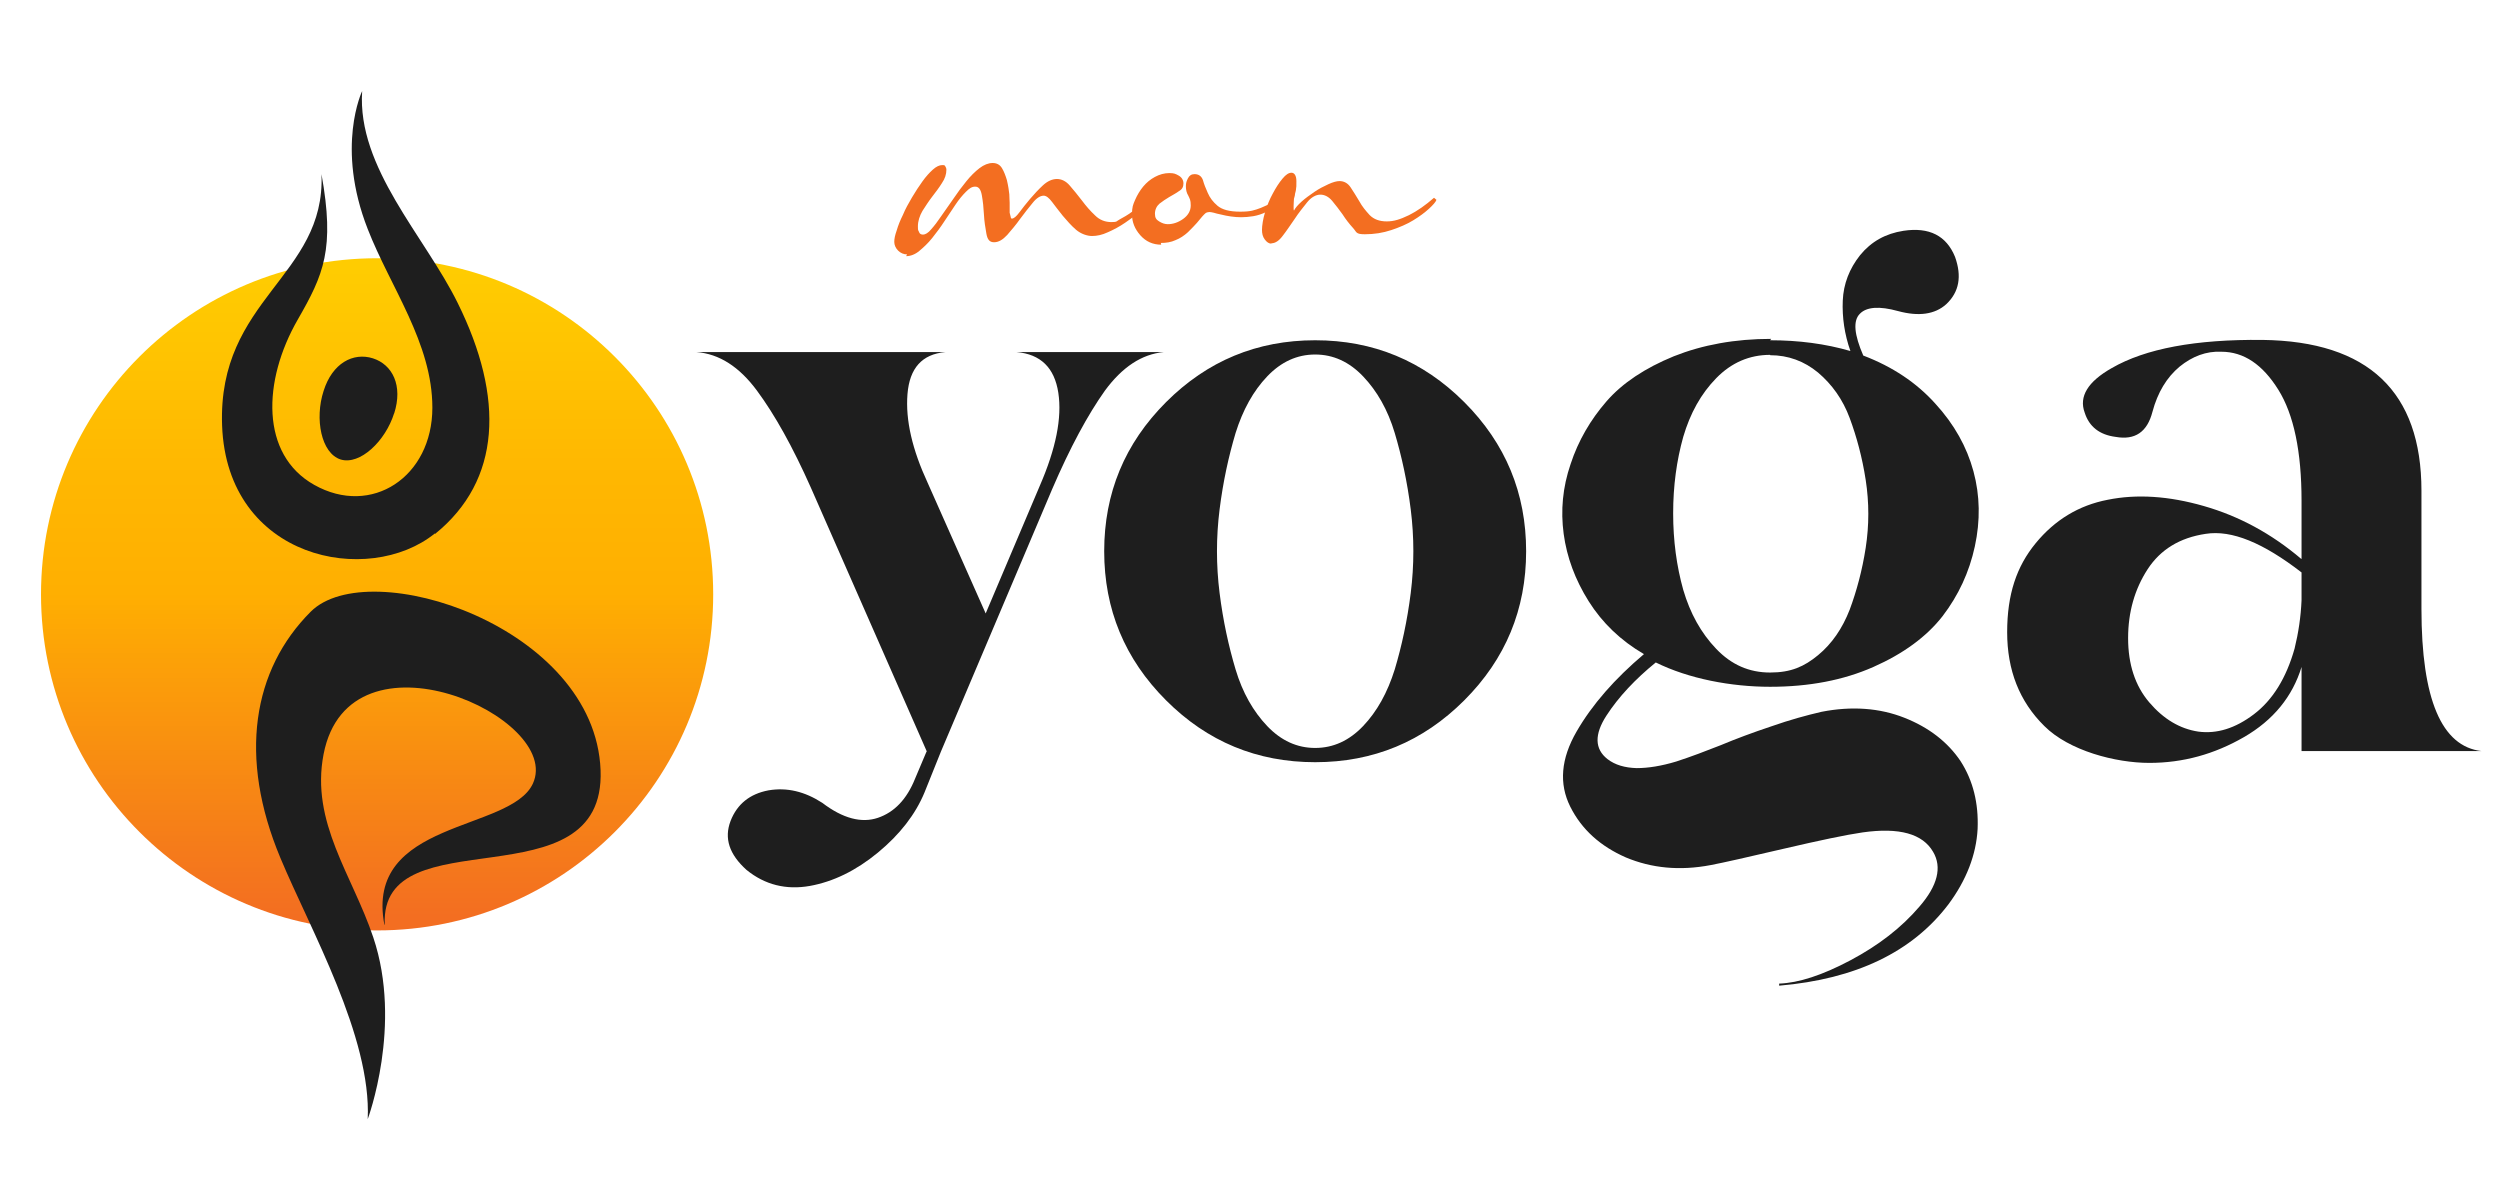
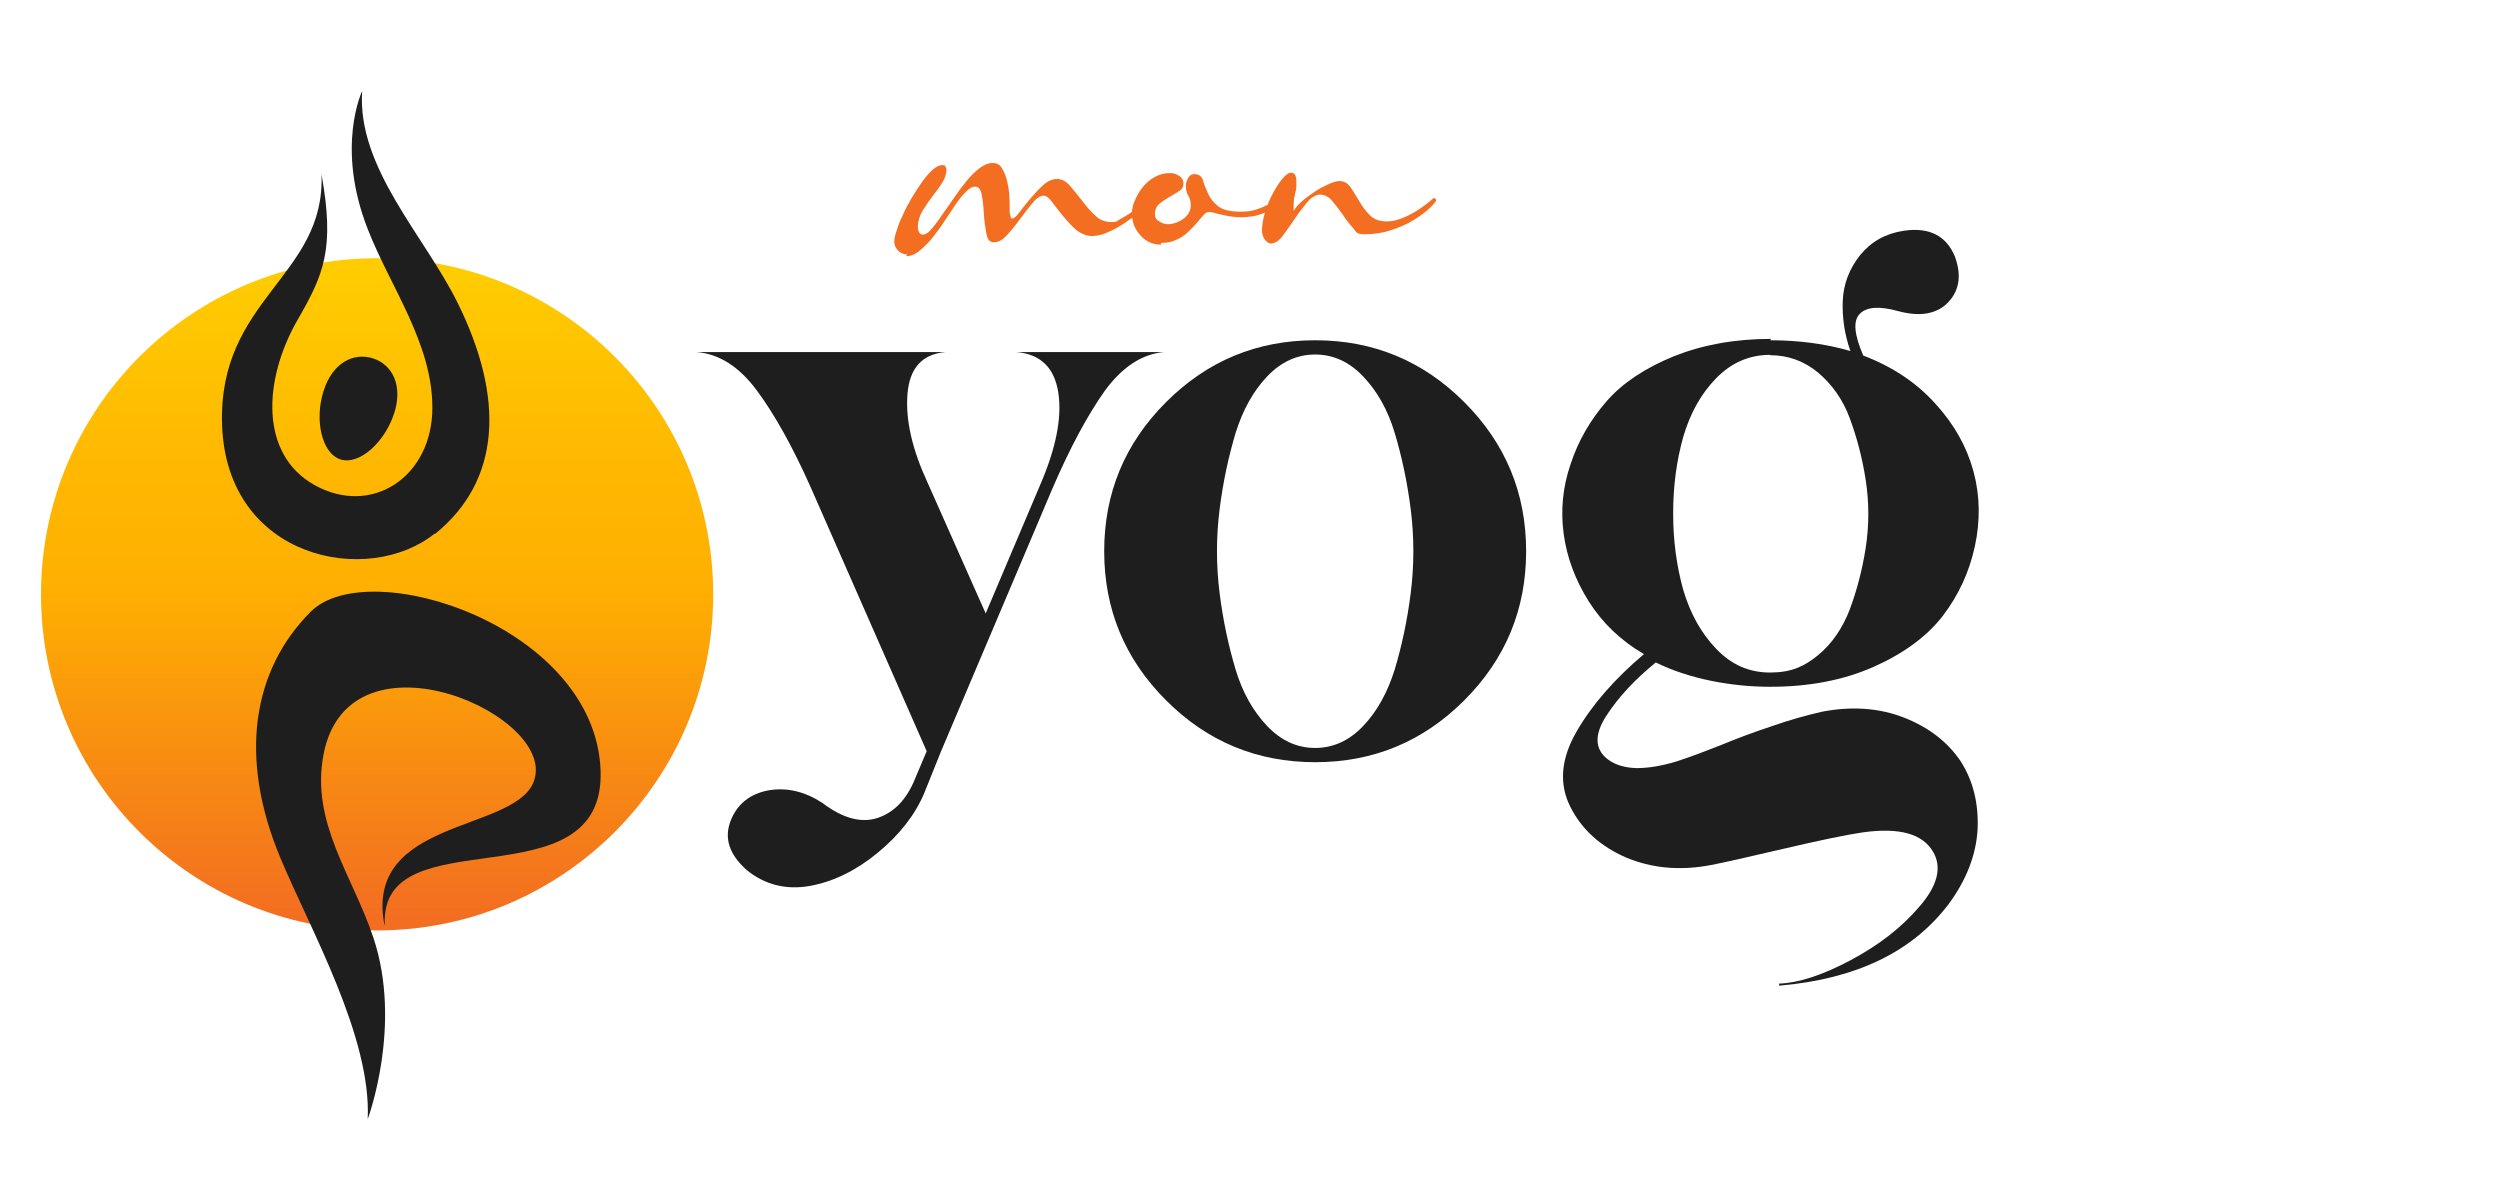
<svg xmlns="http://www.w3.org/2000/svg" id="Layer_1" data-name="Layer 1" version="1.1" viewBox="0 0 719.3 340.9">
  <defs>
    <style>
      .cls-1 {
        fill: url(#linear-gradient);
      }

      .cls-1, .cls-2, .cls-3 {
        stroke-width: 0px;
      }

      .cls-2 {
        fill: #1e1e1e;
      }

      .cls-3 {
        fill: #f36e21;
      }
    </style>
    <linearGradient id="linear-gradient" x1="108.5" y1="77.4" x2="108.5" y2="263.6" gradientUnits="userSpaceOnUse">
      <stop offset="0" stop-color="#ffcc01" />
      <stop offset=".3" stop-color="#ffb801" />
      <stop offset=".5" stop-color="#ffaf01" />
      <stop offset=".8" stop-color="#f78714" />
      <stop offset="1" stop-color="#f36e21" />
    </linearGradient>
  </defs>
  <circle class="cls-1" cx="108.5" cy="171" r="96.7" />
  <path class="cls-2" d="M125.1,153.5c-19.1,15.4-59.8,7.5-61.2-31.1-1.3-36.5,29.8-42.8,28.6-72.3,3.9,21.6.6,28.9-6.8,41.8-10.2,17.7-10.8,38.9,4.7,47.6,16.5,9.3,34-2.3,34-22.2,0-18.6-12.1-34.7-18.6-51.4-9.3-23.7-1.6-39.7-1.6-39.7-1.5,22.1,18,41.7,27.5,61,13.5,27.3,12.5,51-6.5,66.4h0ZM110.6,266.1c-5.8-30.3,36.2-26.7,42.7-40.6,8.9-19.1-52.8-46.8-60.2-8.5-3.8,19.6,8.3,34.8,14.3,52.7,8.5,25.3-1.6,52.3-1.6,52.3,1.1-23.7-16.5-54.5-25.1-75.1-12.2-29.1-8-54.2,8.7-70.9,16.7-16.7,81.8,4.2,83.4,45.6,1.5,39.1-63.5,12.8-62.1,44.4h0ZM113.4,118.9c-2.5,8-9.8,15-15.4,13.3-5.6-1.8-7.5-11.7-4.9-19.7,2.5-8,8.5-11.2,14.2-9.4,5.6,1.8,8.7,7.8,6.1,15.9h0Z" />
  <g>
    <path class="cls-2" d="M266.7,216.3l-33.4-76c-5.2-11.7-10.4-21-15.5-27.9-5.1-6.9-10.9-10.6-17.4-11.1h71.6c-6.7.6-10.3,4.6-10.9,12.1s1.4,16,5.8,25.5l16.7,37.6,15.6-36.8c4.6-10.6,6.4-19.5,5.3-26.7-1.1-7.2-5.1-11.1-12-11.7h42.3c-6.3.6-11.9,4.3-16.9,11.1-4.9,6.9-10,16.3-15.2,28.4l-32,75.5-4.7,11.7c-2.6,6.3-7.1,12.1-13.4,17.3-6.3,5.2-12.9,8.4-19.6,9.6-6.8,1.2-12.9-.3-18.2-4.6-5-4.5-6.5-9.1-4.6-14.1,1.9-4.9,5.6-7.8,10.9-8.8,5.3-.9,10.4.3,15.5,3.6,5.9,4.5,11.3,5.9,16,4.3,4.7-1.6,8.3-5.3,10.7-11.3l3.3-7.8Z" />
    <path class="cls-2" d="M335.5,115.7c11.9-11.9,26.2-17.8,42.9-17.8s31,5.9,42.9,17.8c11.9,11.9,17.8,26.2,17.8,42.9s-5.9,31-17.8,42.9c-11.9,11.9-26.2,17.8-42.9,17.8s-31-5.9-42.9-17.8c-11.9-11.9-17.8-26.2-17.8-42.9s5.9-31,17.8-42.9ZM392.2,108.3c-4-4.2-8.6-6.3-13.8-6.3s-9.8,2.1-13.8,6.3c-4,4.2-7,9.6-9.1,16.3-2,6.7-3.6,14-4.6,22-1,8-1,16,0,24,1,8,2.6,15.3,4.6,22,2,6.7,5.1,12.1,9.1,16.3,4,4.2,8.6,6.3,13.8,6.3s9.8-2.1,13.8-6.3c4-4.2,7-9.6,9.1-16.3,2-6.7,3.6-14,4.6-22,1-8,1-16,0-24-1-8-2.6-15.3-4.6-22-2-6.7-5.1-12.1-9.1-16.3Z" />
    <path class="cls-2" d="M509.3,97.9c8.2,0,15.9,1,23.1,3.1-1.7-4.8-2.4-9.7-2.2-14.5.2-4.8,1.9-9.2,5-13.1,3.2-3.9,7.3-6.2,12.5-7,7.4-1.1,12.3,1.4,14.8,7.5,2,5.6,1.2,10.1-2.5,13.6-3.3,3-8,3.6-13.9,2-5.4-1.5-9.1-1.2-11,.8-2,2-1.6,6,1,12,8.4,3.2,15.3,7.8,20.7,13.8,5.5,6,9.1,12.5,11,19.5,1.9,7,2,14.2.4,21.6-1.6,7.4-4.7,14.1-9.3,20.1-4.6,5.9-11.3,10.8-19.9,14.6-8.6,3.8-18.5,5.7-29.7,5.7s-23.4-2.3-32.9-7c-5.9,4.8-10.7,9.9-14.2,15.3-3.5,5.4-3.4,9.6.3,12.5,2.2,1.7,5,2.5,8.4,2.6,3.3,0,7.1-.6,11.4-1.9,4.3-1.4,8.5-3,12.8-4.7,4.3-1.8,9.1-3.6,14.5-5.4,5.4-1.9,10.2-3.2,14.5-4.2,8.7-1.7,16.7-1.1,23.8,1.7,7.1,2.8,12.5,7,16.2,12.5,3.6,5.6,5.2,12.1,4.9,19.5-.4,7.4-3.2,14.7-8.4,21.7-10.4,13.7-26.6,21.5-48.7,23.4v-.6c5.6-.2,12.4-2.4,20.5-6.7,8.1-4.3,14.7-9.4,19.9-15.5,5.2-6,6.5-11.3,3.9-15.7-3-5.2-9.7-7.1-20.3-5.6-4.8.7-12.4,2.3-22.7,4.7-10.3,2.4-17.3,4-21,4.7-8.9,1.7-17,.9-24.4-2.2-7.3-3.2-12.7-8-16-14.6-3.3-6.6-2.7-13.8,1.8-21.6,4.5-7.8,11-15.2,19.4-22.3-6.7-3.9-12-9-15.9-15.2-3.9-6.2-6.3-12.7-7.2-19.4-.9-6.7-.3-13.4,2-20.1,2.2-6.7,5.7-12.7,10.3-18,4.6-5.3,11.1-9.6,19.4-13,8.3-3.3,17.6-5,28-5ZM509.3,102.1c-5.9,0-11.1,2.2-15.5,6.7-4.4,4.5-7.5,10.1-9.5,16.9-1.9,6.8-2.9,14.1-2.9,22s1,15.2,2.9,22c2,6.8,5.1,12.4,9.5,17,4.4,4.6,9.5,6.8,15.5,6.8s9.8-1.7,13.8-5c4-3.3,7-7.7,9.1-13.1,2-5.4,3.6-11.3,4.6-17.8,1-6.5,1-13,0-19.5-1-6.5-2.6-12.4-4.6-17.8-2-5.4-5.1-9.7-9.1-13.1-4-3.3-8.6-5-13.8-5Z" />
-     <path class="cls-2" d="M662.2,160.8v-16.7c0-14.1-2.2-24.8-6.7-32-4.5-7.2-9.9-10.9-16.4-10.9-4.3-.2-8.3,1.3-12,4.3-3.7,3.1-6.3,7.4-7.8,13-1.5,5.8-5,8.2-10.6,7.2-4.6-.6-7.6-2.9-8.9-7-1.7-4.6.9-8.9,7.8-12.8,9.7-5.6,24.1-8.3,43.4-8.1,30.4.4,45.7,14.9,45.7,43.4v34c0,26,5.8,39.6,17.3,40.9h-51.8v-24.2c-2.6,8.5-8.1,15.3-16.6,20.2-8.5,4.9-17.5,7.4-27.2,7.4s-23.1-3.5-30.2-10.6c-7.2-7.1-10.7-16.1-10.7-27s2.7-18.9,8.2-25.6c5.5-6.7,12.4-10.9,20.7-12.5,8.4-1.7,17.6-1.1,27.7,1.8,10.1,2.9,19.4,7.9,28,15.2ZM662.2,172.5v-7.8c-11-8.5-20.1-12.3-27.6-11.1-7.4,1.1-13,4.5-16.7,10.2-3.7,5.7-5.6,12.3-5.6,19.8s2,13.7,6.1,18.5c4.1,4.8,8.8,7.6,14.1,8.4,5.3.7,10.6-.9,16-5,5.4-4.1,9.3-10.4,11.7-18.9,1.1-4.5,1.8-9.1,2-13.9Z" />
  </g>
  <g>
    <path class="cls-3" d="M261,73.2c-1,0-1.9-.4-2.6-1.1-.7-.7-1.1-1.6-1.1-2.5s.2-1.9.7-3.3c.4-1.4,1-2.9,1.8-4.5.7-1.7,1.6-3.3,2.6-5,1-1.7,2-3.2,3-4.6,1-1.4,2-2.5,3-3.4,1-.9,1.9-1.3,2.7-1.3s.7.1.9.4c.2.3.3.6.3.9,0,1.3-.4,2.6-1.3,3.9-.8,1.3-1.8,2.6-2.8,3.9-1,1.3-1.9,2.7-2.8,4.1-.8,1.4-1.3,2.9-1.3,4.4s.1,1,.3,1.6c.2.6.6.8,1.2.8s1.5-.5,2.3-1.5c.9-1,1.9-2.3,2.9-3.8,1.1-1.5,2.2-3.2,3.5-5,1.2-1.8,2.4-3.4,3.7-5,1.2-1.5,2.5-2.8,3.8-3.8,1.3-1,2.6-1.5,3.8-1.5s2.1.5,2.7,1.5c.6,1,1,2.1,1.4,3.4.4,1.7.6,3.1.7,4.1,0,1,.1,1.8.1,2.4s0,1.1,0,1.5c0,.4,0,.8,0,1.4.1.4.2.8.3,1.2,0,.3.2.5.3.5.6,0,1.3-.6,2.2-1.8.9-1.2,1.9-2.5,3.1-3.9,1.2-1.4,2.4-2.7,3.7-3.9,1.3-1.2,2.7-1.8,4-1.8s2.6.6,3.7,1.9c1.1,1.3,2.3,2.7,3.5,4.3,1.2,1.6,2.4,3,3.8,4.3,1.3,1.3,2.9,1.9,4.7,1.9s1.4-.3,2.4-.8c1.1-.6,2.2-1.2,3.4-2.1,2.9-1.9,4.3-2.6,4.3-2.1s-.5.7-1.5,1.6c-1,.9-2.5,2.1-4.7,3.6-1.6,1.1-3.3,2-4.9,2.7-1.7.8-3.2,1.1-4.6,1.1s-3.2-.6-4.6-1.8c-1.4-1.2-2.6-2.6-3.8-4-1.2-1.5-2.2-2.8-3.1-4-.9-1.2-1.7-1.8-2.4-1.8-1,0-2.1.7-3.2,2.1-1.2,1.4-2.3,2.9-3.6,4.6-1.2,1.7-2.5,3.2-3.7,4.6-1.3,1.4-2.5,2.1-3.8,2.1s-1.9-.8-2.2-2.5c-.3-1.7-.6-3.5-.7-5.5-.1-2-.3-3.8-.6-5.5-.3-1.7-.9-2.5-1.9-2.5s-1.7.5-2.7,1.5c-1,1-2,2.2-3,3.7-1,1.5-2.1,3.1-3.2,4.8-1.1,1.7-2.3,3.3-3.5,4.8-1.2,1.5-2.5,2.7-3.7,3.7-1.2,1-2.5,1.5-3.8,1.5Z" />
    <path class="cls-3" d="M334.1,70.4c-2.4,0-4.4-.9-6-2.7s-2.4-3.8-2.4-6,.3-2.8.9-4.2c.6-1.4,1.4-2.7,2.3-3.8,1-1.2,2.1-2.1,3.4-2.8,1.3-.7,2.7-1.1,4.1-1.1s1.8.2,2.7.7c.9.5,1.4,1.3,1.4,2.3s-.4,1.7-1.3,2.2c-.8.6-1.8,1.1-2.8,1.7-1,.6-1.9,1.2-2.8,1.9-.8.7-1.3,1.7-1.3,2.9s.4,1.7,1.2,2.2c.8.5,1.6.8,2.5.8,1.5,0,3-.5,4.4-1.5,1.4-1,2.2-2.3,2.2-3.9s-.3-1.9-.7-2.8c-.5-.8-.7-1.7-.7-2.7s.2-1.5.6-2.3c.4-.8,1-1.2,1.9-1.2,1.2,0,2,.6,2.4,1.7.3,1.1.8,2.4,1.4,3.7.6,1.4,1.5,2.6,2.8,3.7,1.3,1.1,3.4,1.7,6.5,1.7s4.1-.4,6-1.1c1.4-.6,2.5-1.1,3.2-1.5.7-.4,1.2-.8,1.5-1.1.3-.3.5-.5.6-.7,0-.2.1-.2.2-.2.2,0,.5,0,.7,0,0,0,.1.1.2.4,0,.3,0,.6-.2,1-.2.4-.7.9-1.4,1.5-.7.6-1.9,1.2-3.5,1.9-1.1.5-2.3.9-3.5,1.1-1.2.2-2.4.3-3.5.3-1.9,0-3.9-.3-5.9-.8-.8-.2-1.5-.3-2-.5-.5-.1-.9-.2-1.2-.2s-.8.1-1.1.3-.6.6-1,1c-.4.5-.9,1.1-1.5,1.8-.6.7-1.5,1.6-2.6,2.7-1.1,1-2.3,1.8-3.6,2.3-1.3.6-2.7.8-4.2.8Z" />
    <path class="cls-3" d="M365.8,70.1c-.7,0-1.3-.4-1.9-1.2-.6-.8-.8-1.7-.8-2.8s.3-3.2.9-5.1c.6-1.9,1.3-3.7,2.2-5.3.9-1.7,1.8-3.1,2.8-4.3,1-1.2,1.8-1.7,2.6-1.7s1.4.8,1.4,2.4,0,1.7-.1,2.2c0,.5-.2,1-.3,1.5,0,.5-.2.9-.3,1.4,0,.5-.1,1.1-.1,2s0,.6,0,.8c0,.2,0,.4.1.6.4-.8,1.1-1.6,2.2-2.6,1.1-1,2.4-1.9,3.7-2.8,1.3-.9,2.7-1.6,4-2.2,1.3-.6,2.4-.9,3.2-.9,1.3,0,2.4.6,3.2,1.8.8,1.2,1.6,2.5,2.5,4,.8,1.5,1.9,2.8,3,4,1.2,1.2,2.8,1.8,4.9,1.8s3.9-.6,6.4-1.8c2.4-1.2,4.8-2.9,7.2-5l.7.6c-.2.6-1,1.5-2.2,2.6-1.2,1.1-2.7,2.2-4.5,3.3-1.8,1.1-3.9,2-6.3,2.8-2.4.8-4.9,1.2-7.6,1.2s-2.3-.6-3.4-1.8c-1.1-1.2-2.1-2.5-3-3.9-1-1.4-2-2.7-3-3.9-1-1.2-2.2-1.8-3.4-1.8s-2.6.7-3.8,2.2c-1.2,1.5-2.5,3.1-3.6,4.8-1.2,1.7-2.3,3.4-3.4,4.8-1.1,1.5-2.2,2.2-3.3,2.2Z" />
  </g>
</svg>